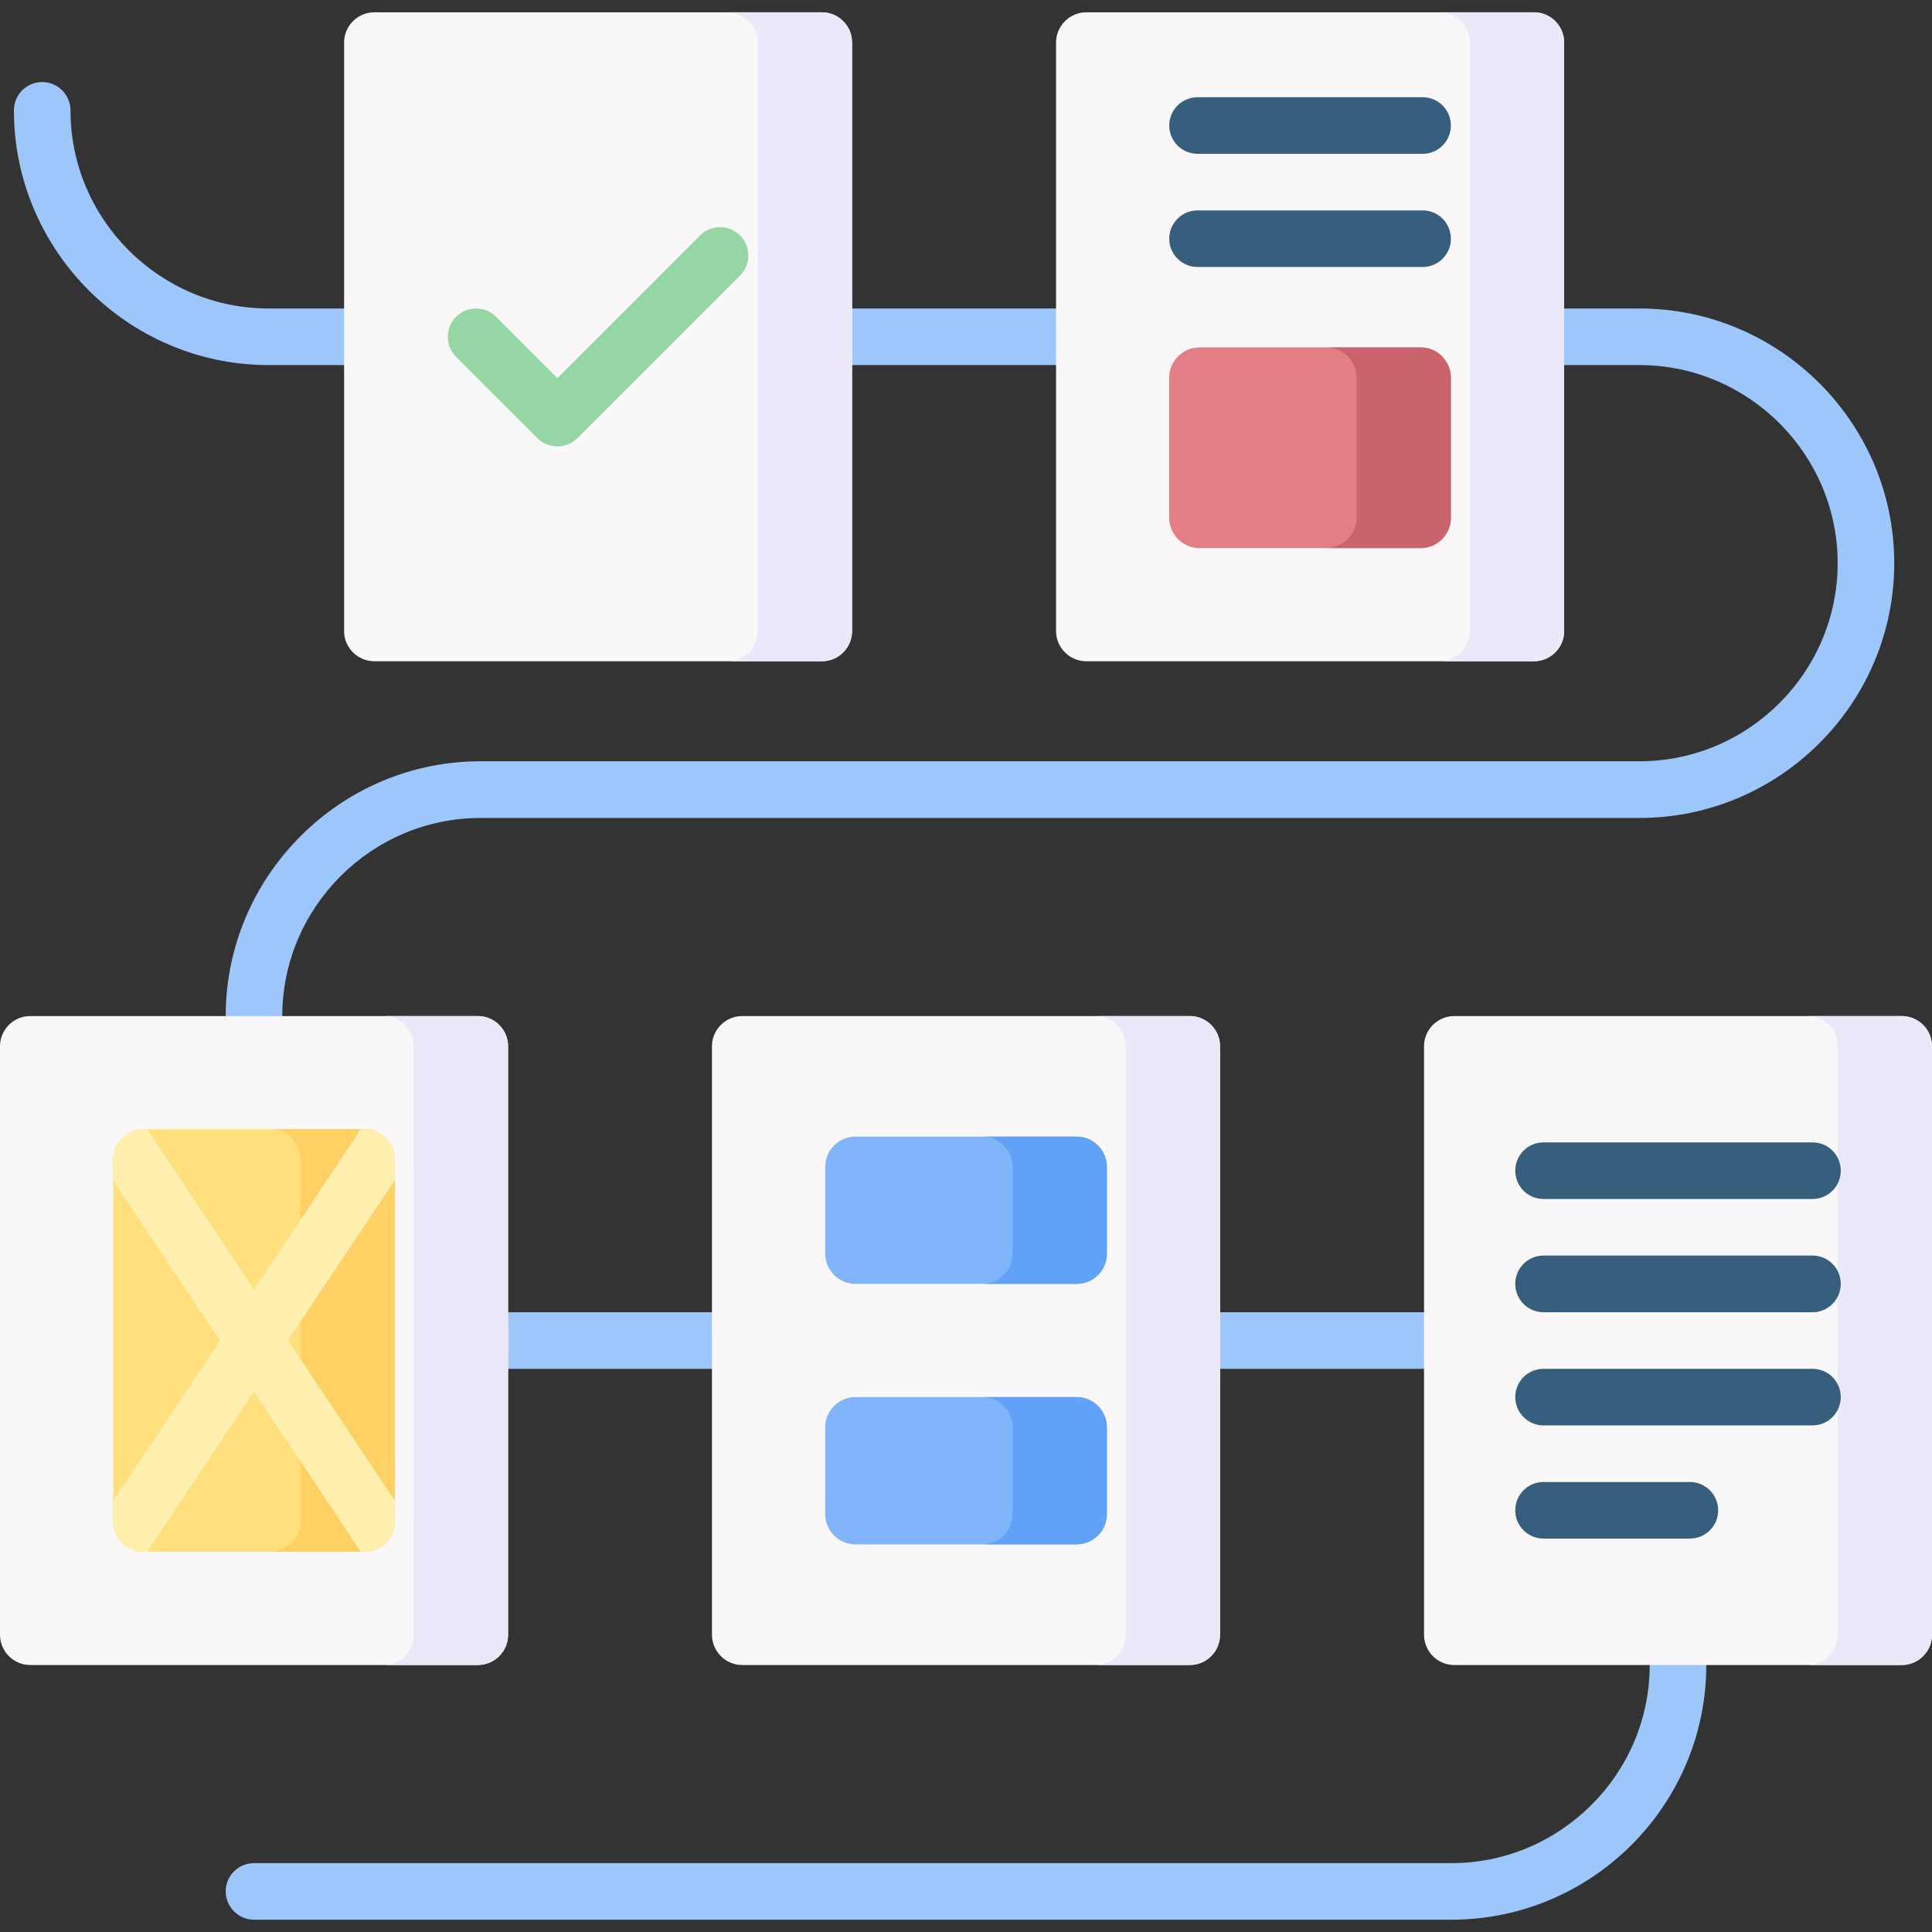
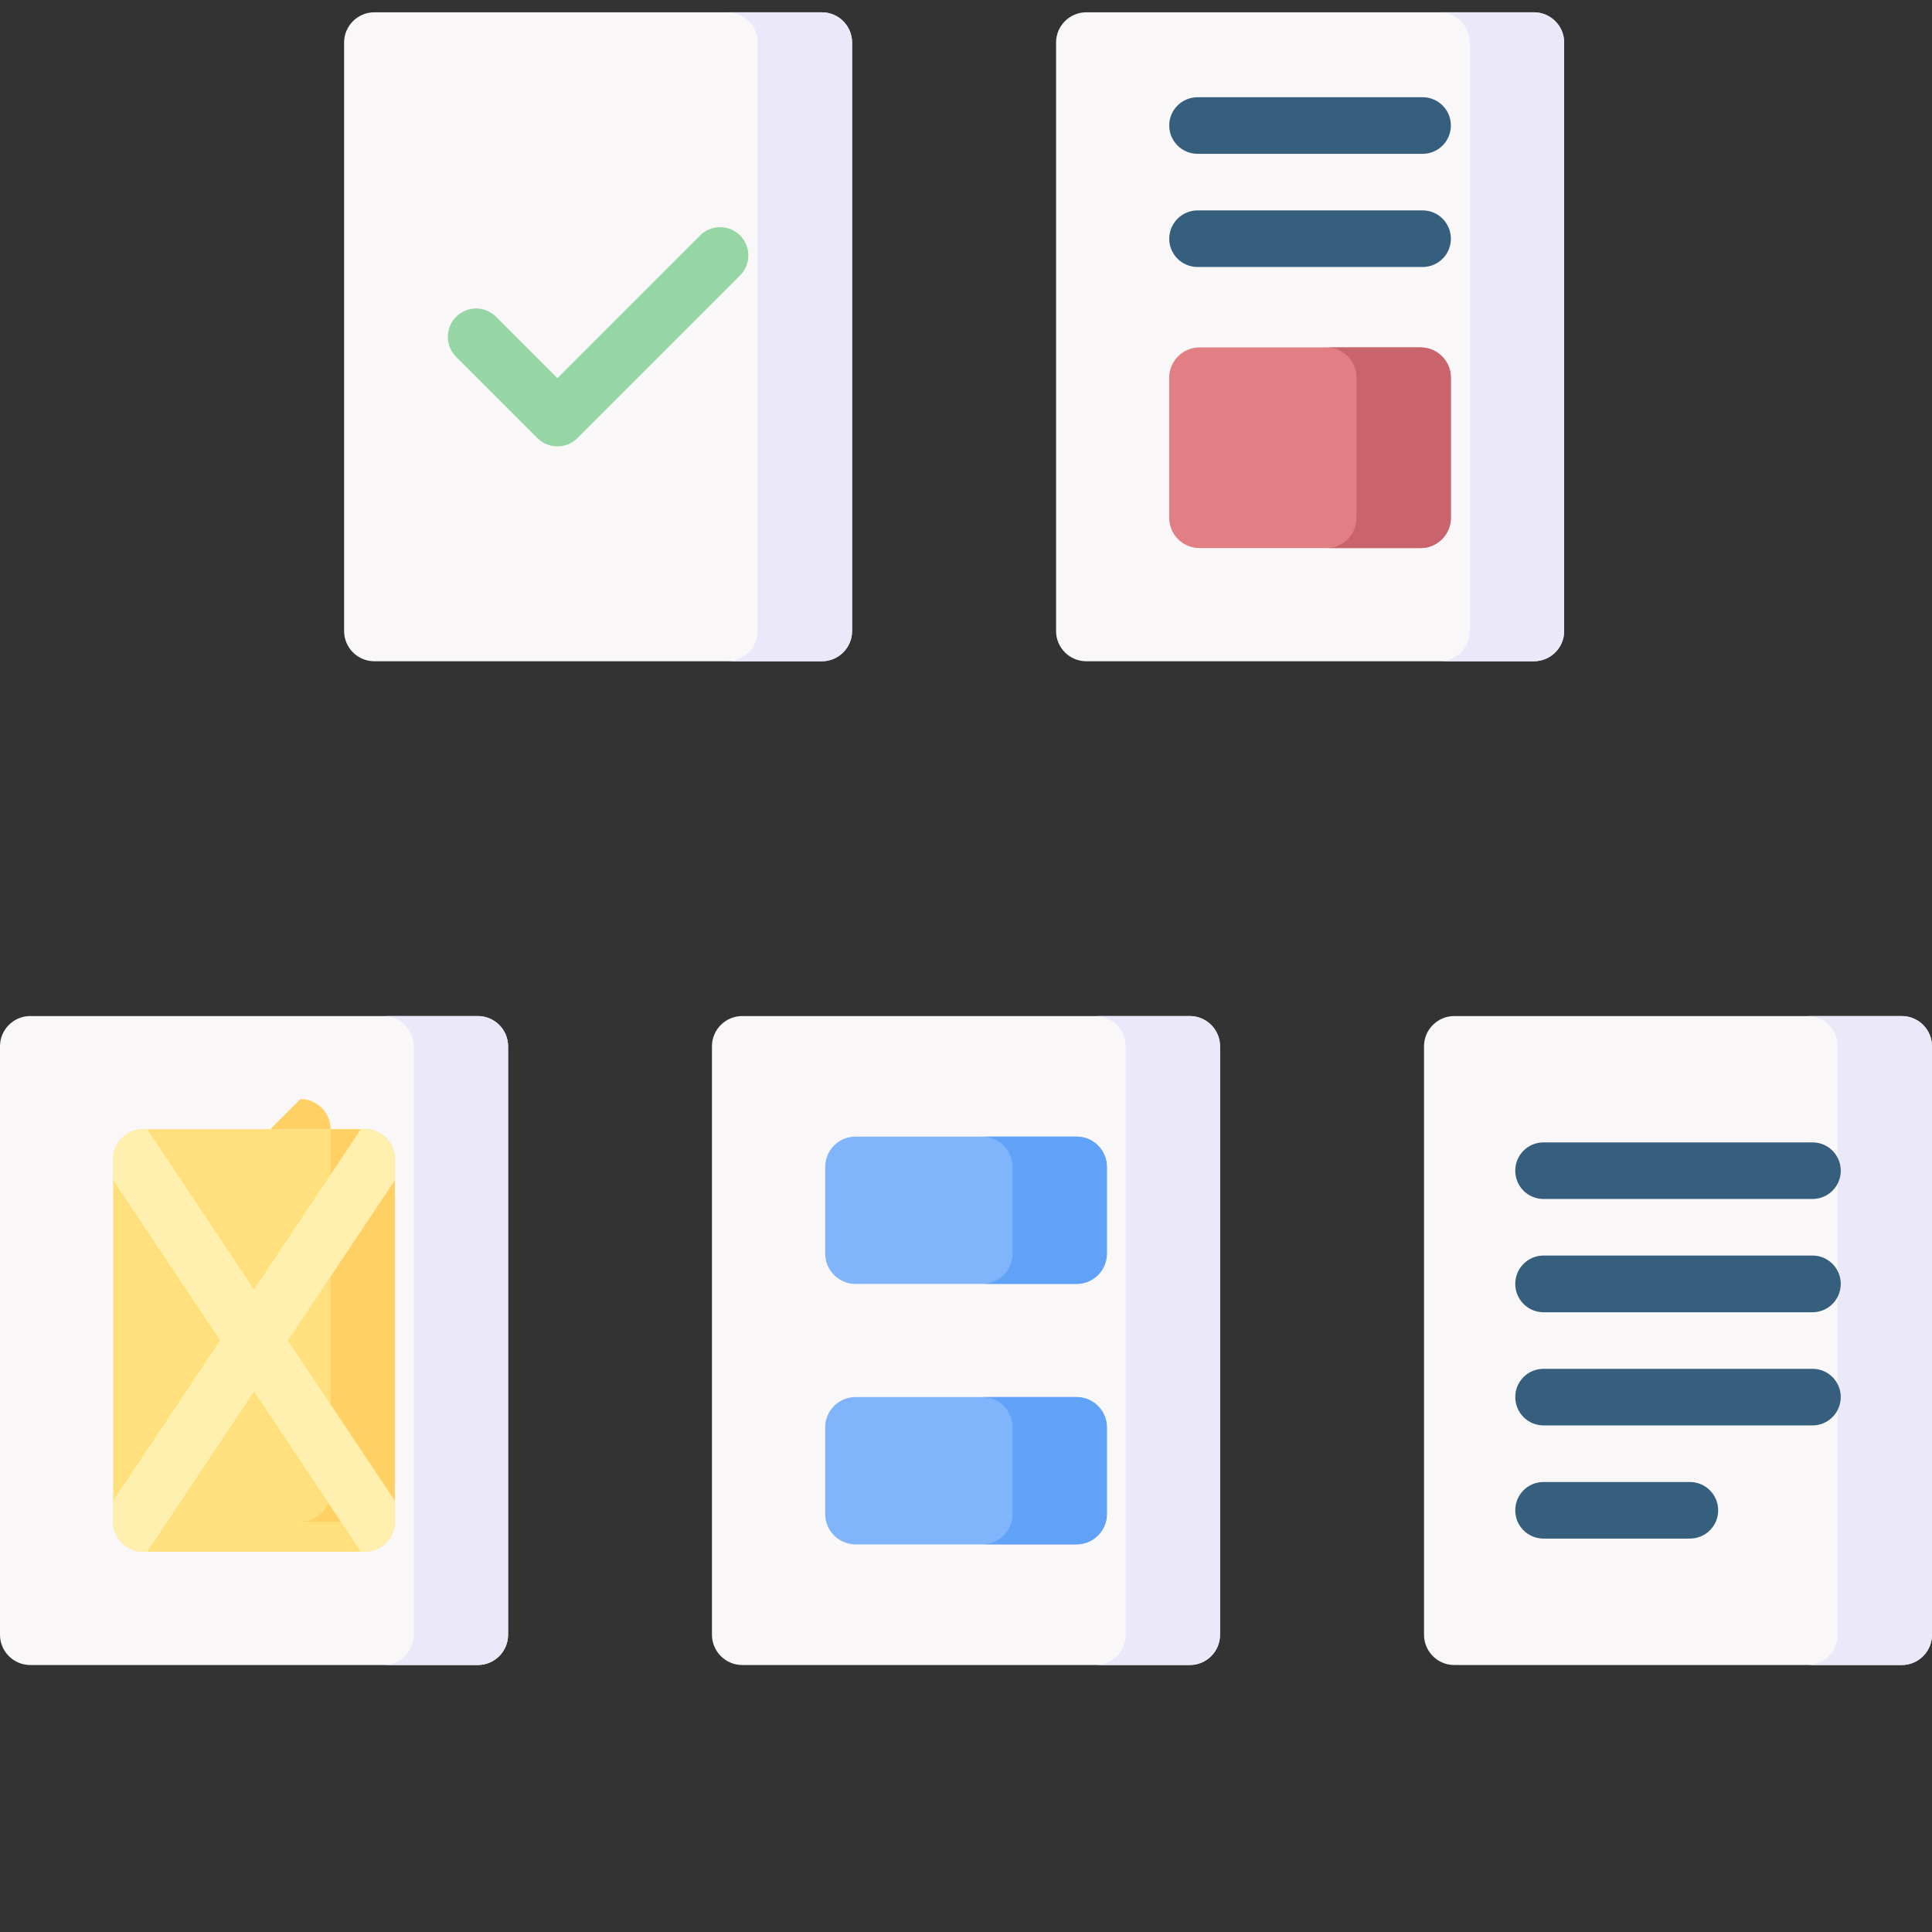
<svg xmlns="http://www.w3.org/2000/svg" id="Capa_1" enable-background="new 0 0 512 512" height="512" viewBox="0 0 512 512" width="512">
  <rect x="0" y="0" width="512" height="512" fill="#333333" stroke="none" />
  <g>
-     <path d="m437.192 441.246c0-4.168 3.345-7.512 7.512-7.512 4.139 0 7.484 3.344 7.484 7.512 0 18.566-7.597 35.435-19.815 47.679-12.246 12.219-29.112 19.814-47.679 19.814h-317.37c-4.139 0-7.512-3.373-7.512-7.512s3.373-7.482 7.512-7.482h317.37c14.428 0 27.553-5.926 37.078-15.449 9.524-9.497 15.42-22.622 15.42-37.05zm-433.507-411.993c0-4.139 3.345-7.512 7.483-7.512 4.167 0 7.512 3.373 7.512 7.512 0 14.431 5.896 27.554 15.421 37.079 9.524 9.523 22.649 15.42 37.078 15.42h20.013c4.139 0 7.483 3.346 7.483 7.512 0 4.139-3.345 7.484-7.483 7.484h-20.013c-18.567 0-35.434-7.598-47.679-19.814-12.218-12.246-19.815-29.112-19.815-47.681zm222.125 67.495c-4.139 0-7.483-3.346-7.483-7.484 0-4.166 3.345-7.512 7.483-7.512h54.058c4.139 0 7.512 3.346 7.512 7.512 0 4.139-3.373 7.484-7.512 7.484zm-151.002 172.518c0 4.139-3.345 7.484-7.483 7.484-4.139 0-7.512-3.346-7.512-7.484 0-18.566 7.597-35.461 19.843-47.678 12.217-12.247 29.084-19.845 47.679-19.845h307.165c14.428 0 27.553-5.895 37.078-15.42 9.525-9.523 15.421-22.648 15.421-37.076 0-14.43-5.896-27.554-15.421-37.079-9.524-9.496-22.649-15.42-37.078-15.42h-19.984c-4.167 0-7.512-3.346-7.512-7.484 0-4.166 3.345-7.512 7.512-7.512h19.984c18.567 0 35.462 7.598 47.679 19.814 12.246 12.246 19.815 29.112 19.815 47.681 0 18.566-7.569 35.461-19.815 47.678-12.217 12.246-29.112 19.843-47.679 19.843h-307.166c-14.428 0-27.553 5.896-37.078 15.422-9.524 9.523-15.448 22.648-15.448 37.076zm59.839 93.487c-4.139 0-7.512-3.373-7.512-7.512s3.373-7.482 7.512-7.482h54.029c4.167 0 7.512 3.344 7.512 7.482s-3.345 7.512-7.512 7.512zm188.677 0c-4.139 0-7.512-3.373-7.512-7.512s3.373-7.482 7.512-7.482h54.057c4.139 0 7.484 3.344 7.484 7.482s-3.345 7.512-7.484 7.512z" fill="#9dc6fb" />
    <g clip-rule="evenodd" fill-rule="evenodd">
      <path d="m99.185 3.261h118.631c4.394 0 7.994 3.6 7.994 7.992v155.994c0 4.393-3.6 7.992-7.994 7.992h-118.631c-4.393 0-7.994-3.6-7.994-7.992v-155.994c.001-4.393 3.601-7.992 7.994-7.992zm-91.191 266.005h118.631c4.422 0 8.022 3.6 8.022 7.994v155.965c0 4.422-3.6 8.021-8.022 8.021h-118.631c-4.394 0-7.994-3.6-7.994-8.021v-155.965c0-4.395 3.6-7.994 7.994-7.994zm188.705 0h118.631c4.394 0 7.994 3.6 7.994 7.994v155.965c0 4.422-3.6 8.021-7.994 8.021h-118.631c-4.422 0-8.022-3.6-8.022-8.021v-155.965c-.001-4.395 3.599-7.994 8.022-7.994zm188.675 0h118.631c4.394 0 7.994 3.6 7.994 7.994v155.965c0 4.422-3.6 8.021-7.994 8.021h-118.631c-4.393 0-7.994-3.6-7.994-8.021v-155.965c.001-4.395 3.601-7.994 7.994-7.994zm-97.512-266.005h118.631c4.422 0 8.022 3.6 8.022 7.992v155.994c0 4.393-3.6 7.992-8.022 7.992h-118.631c-4.393 0-7.994-3.6-7.994-7.992v-155.994c0-4.393 3.6-7.992 7.994-7.992z" fill="#f9f7f8" />
      <path d="m192.815 3.261h25.001c4.394 0 7.994 3.6 7.994 7.992v155.994c0 4.393-3.6 7.992-7.994 7.992h-25.001c4.394 0 7.994-3.6 7.994-7.992v-155.994c0-4.393-3.6-7.992-7.994-7.992zm-91.192 266.005h25.002c4.422 0 8.022 3.6 8.022 7.994v155.965c0 4.422-3.6 8.021-8.022 8.021h-25.002c4.422 0 8.023-3.6 8.023-8.021v-155.965c0-4.395-3.601-7.994-8.023-7.994zm188.705 0h25.001c4.394 0 7.994 3.6 7.994 7.994v155.965c0 4.422-3.6 8.021-7.994 8.021h-25.001c4.394 0 7.994-3.6 7.994-8.021v-155.965c0-4.395-3.6-7.994-7.994-7.994zm188.676 0h25.002c4.394 0 7.994 3.6 7.994 7.994v155.965c0 4.422-3.6 8.021-7.994 8.021h-25.002c4.394 0 7.994-3.6 7.994-8.021v-155.965c0-4.395-3.6-7.994-7.994-7.994zm-97.513-266.005h25.002c4.422 0 8.022 3.6 8.022 7.992v155.994c0 4.393-3.6 7.992-8.022 7.992h-25.002c4.422 0 8.022-3.6 8.022-7.992v-155.994c0-4.393-3.599-7.992-8.022-7.992z" fill="#ebe8fa" />
      <path d="m38.013 299.256h58.621c4.394 0 7.994 3.603 7.994 7.995v95.981c0 4.395-3.6 7.994-7.994 7.994h-58.621c-4.422 0-8.022-3.6-8.022-7.994v-95.981c0-4.393 3.6-7.995 8.022-7.995z" fill="#ffe07d" />
-       <path d="m71.633 299.256h25.002c4.394 0 7.994 3.603 7.994 7.995v95.981c0 4.395-3.6 7.994-7.994 7.994h-25.002c4.394 0 7.994-3.6 7.994-7.994v-95.981c-.001-4.393-3.601-7.995-7.994-7.995z" fill="#ffd064" />
+       <path d="m71.633 299.256h25.002c4.394 0 7.994 3.603 7.994 7.995v95.981h-25.002c4.394 0 7.994-3.6 7.994-7.994v-95.981c-.001-4.393-3.601-7.995-7.994-7.995z" fill="#ffd064" />
      <path d="m38.013 299.256h.992l28.319 42.493 28.318-42.493h.992c4.394 0 7.994 3.603 7.994 7.995v5.5l-28.318 42.49 28.318 42.493v5.498c0 4.395-3.6 7.994-7.994 7.994h-.992l-28.318-42.491-28.319 42.491h-.992c-4.422 0-8.022-3.6-8.022-7.994v-5.498l28.347-42.493-28.347-42.49v-5.5c0-4.393 3.6-7.995 8.022-7.995z" fill="#ffe07d" />
      <path d="m38.013 299.256h.992l28.319 42.493 28.318-42.493h.992c4.394 0 7.994 3.603 7.994 7.995v5.5l-28.318 42.49 28.318 42.493v5.498c0 4.395-3.6 7.994-7.994 7.994h-.992l-28.318-42.491-28.319 42.491h-.992c-4.422 0-8.022-3.6-8.022-7.994v-5.498l28.347-42.493-28.347-42.49v-5.5c0-4.393 3.6-7.995 8.022-7.995z" fill="#fff0af" />
      <path d="m317.881 92.07h58.621c4.394 0 7.994 3.6 7.994 7.994v37.19c0 4.395-3.6 7.994-7.994 7.994h-58.621c-4.422 0-8.022-3.6-8.022-7.994v-37.19c0-4.394 3.599-7.994 8.022-7.994z" fill="#e27f84" />
      <path d="m351.5 92.07h25.002c4.394 0 7.994 3.6 7.994 7.994v37.19c0 4.395-3.6 7.994-7.994 7.994h-25.002c4.394 0 7.994-3.6 7.994-7.994v-37.19c0-4.394-3.6-7.994-7.994-7.994z" fill="#c9646d" />
    </g>
    <path d="m409.044 317.739c-4.139 0-7.484-3.344-7.484-7.482 0-4.168 3.345-7.512 7.484-7.512h71.292c4.139 0 7.483 3.344 7.483 7.512 0 4.139-3.345 7.482-7.483 7.482zm0 90.001c-4.139 0-7.484-3.344-7.484-7.482 0-4.168 3.345-7.512 7.484-7.512h38.778c4.139 0 7.512 3.344 7.512 7.512 0 4.139-3.373 7.482-7.512 7.482zm0-29.991c-4.139 0-7.484-3.373-7.484-7.512s3.345-7.484 7.484-7.484h71.292c4.139 0 7.483 3.346 7.483 7.484s-3.345 7.512-7.483 7.512zm0-29.99c-4.139 0-7.484-3.373-7.484-7.512s3.345-7.512 7.484-7.512h71.292c4.139 0 7.483 3.373 7.483 7.512s-3.345 7.512-7.483 7.512z" fill="#365e7d" />
    <path d="m317.371 40.763c-4.139 0-7.512-3.346-7.512-7.512 0-4.139 3.373-7.484 7.512-7.484h59.642c4.138 0 7.483 3.346 7.483 7.484 0 4.166-3.345 7.512-7.483 7.512zm0 29.991c-4.139 0-7.512-3.346-7.512-7.484 0-4.139 3.373-7.512 7.512-7.512h59.642c4.138 0 7.483 3.373 7.483 7.512s-3.345 7.484-7.483 7.484z" fill="#365e7d" />
    <path d="m120.871 94.564c-2.92-2.947-2.92-7.682 0-10.602 2.919-2.947 7.682-2.947 10.602 0l16.243 16.242 37.814-37.812c2.919-2.92 7.683-2.92 10.602 0 2.92 2.947 2.92 7.682 0 10.602l-43.115 43.113c-2.92 2.92-7.654 2.92-10.602 0z" fill="#95d6a4" />
    <path clip-rule="evenodd" d="m226.689 370.237h58.622c4.422 0 8.021 3.6 8.021 7.994v23.046c0 4.395-3.6 7.994-8.021 7.994h-58.622c-4.394 0-7.994-3.6-7.994-7.994v-23.046c.001-4.394 3.6-7.994 7.994-7.994zm0-69.023h58.622c4.422 0 8.021 3.6 8.021 7.994v23.045c0 4.395-3.6 7.994-8.021 7.994h-58.622c-4.394 0-7.994-3.6-7.994-7.994v-23.045c.001-4.394 3.6-7.994 7.994-7.994z" fill="#80b4fb" fill-rule="evenodd" />
    <path clip-rule="evenodd" d="m260.309 370.237h25.002c4.422 0 8.021 3.6 8.021 7.994v23.046c0 4.395-3.6 7.994-8.021 7.994h-25.002c4.422 0 8.022-3.6 8.022-7.994v-23.046c0-4.394-3.601-7.994-8.022-7.994zm0-69.023h25.002c4.422 0 8.021 3.6 8.021 7.994v23.045c0 4.395-3.6 7.994-8.021 7.994h-25.002c4.422 0 8.022-3.6 8.022-7.994v-23.045c0-4.394-3.601-7.994-8.022-7.994z" fill="#61a2f9" fill-rule="evenodd" />
  </g>
</svg>